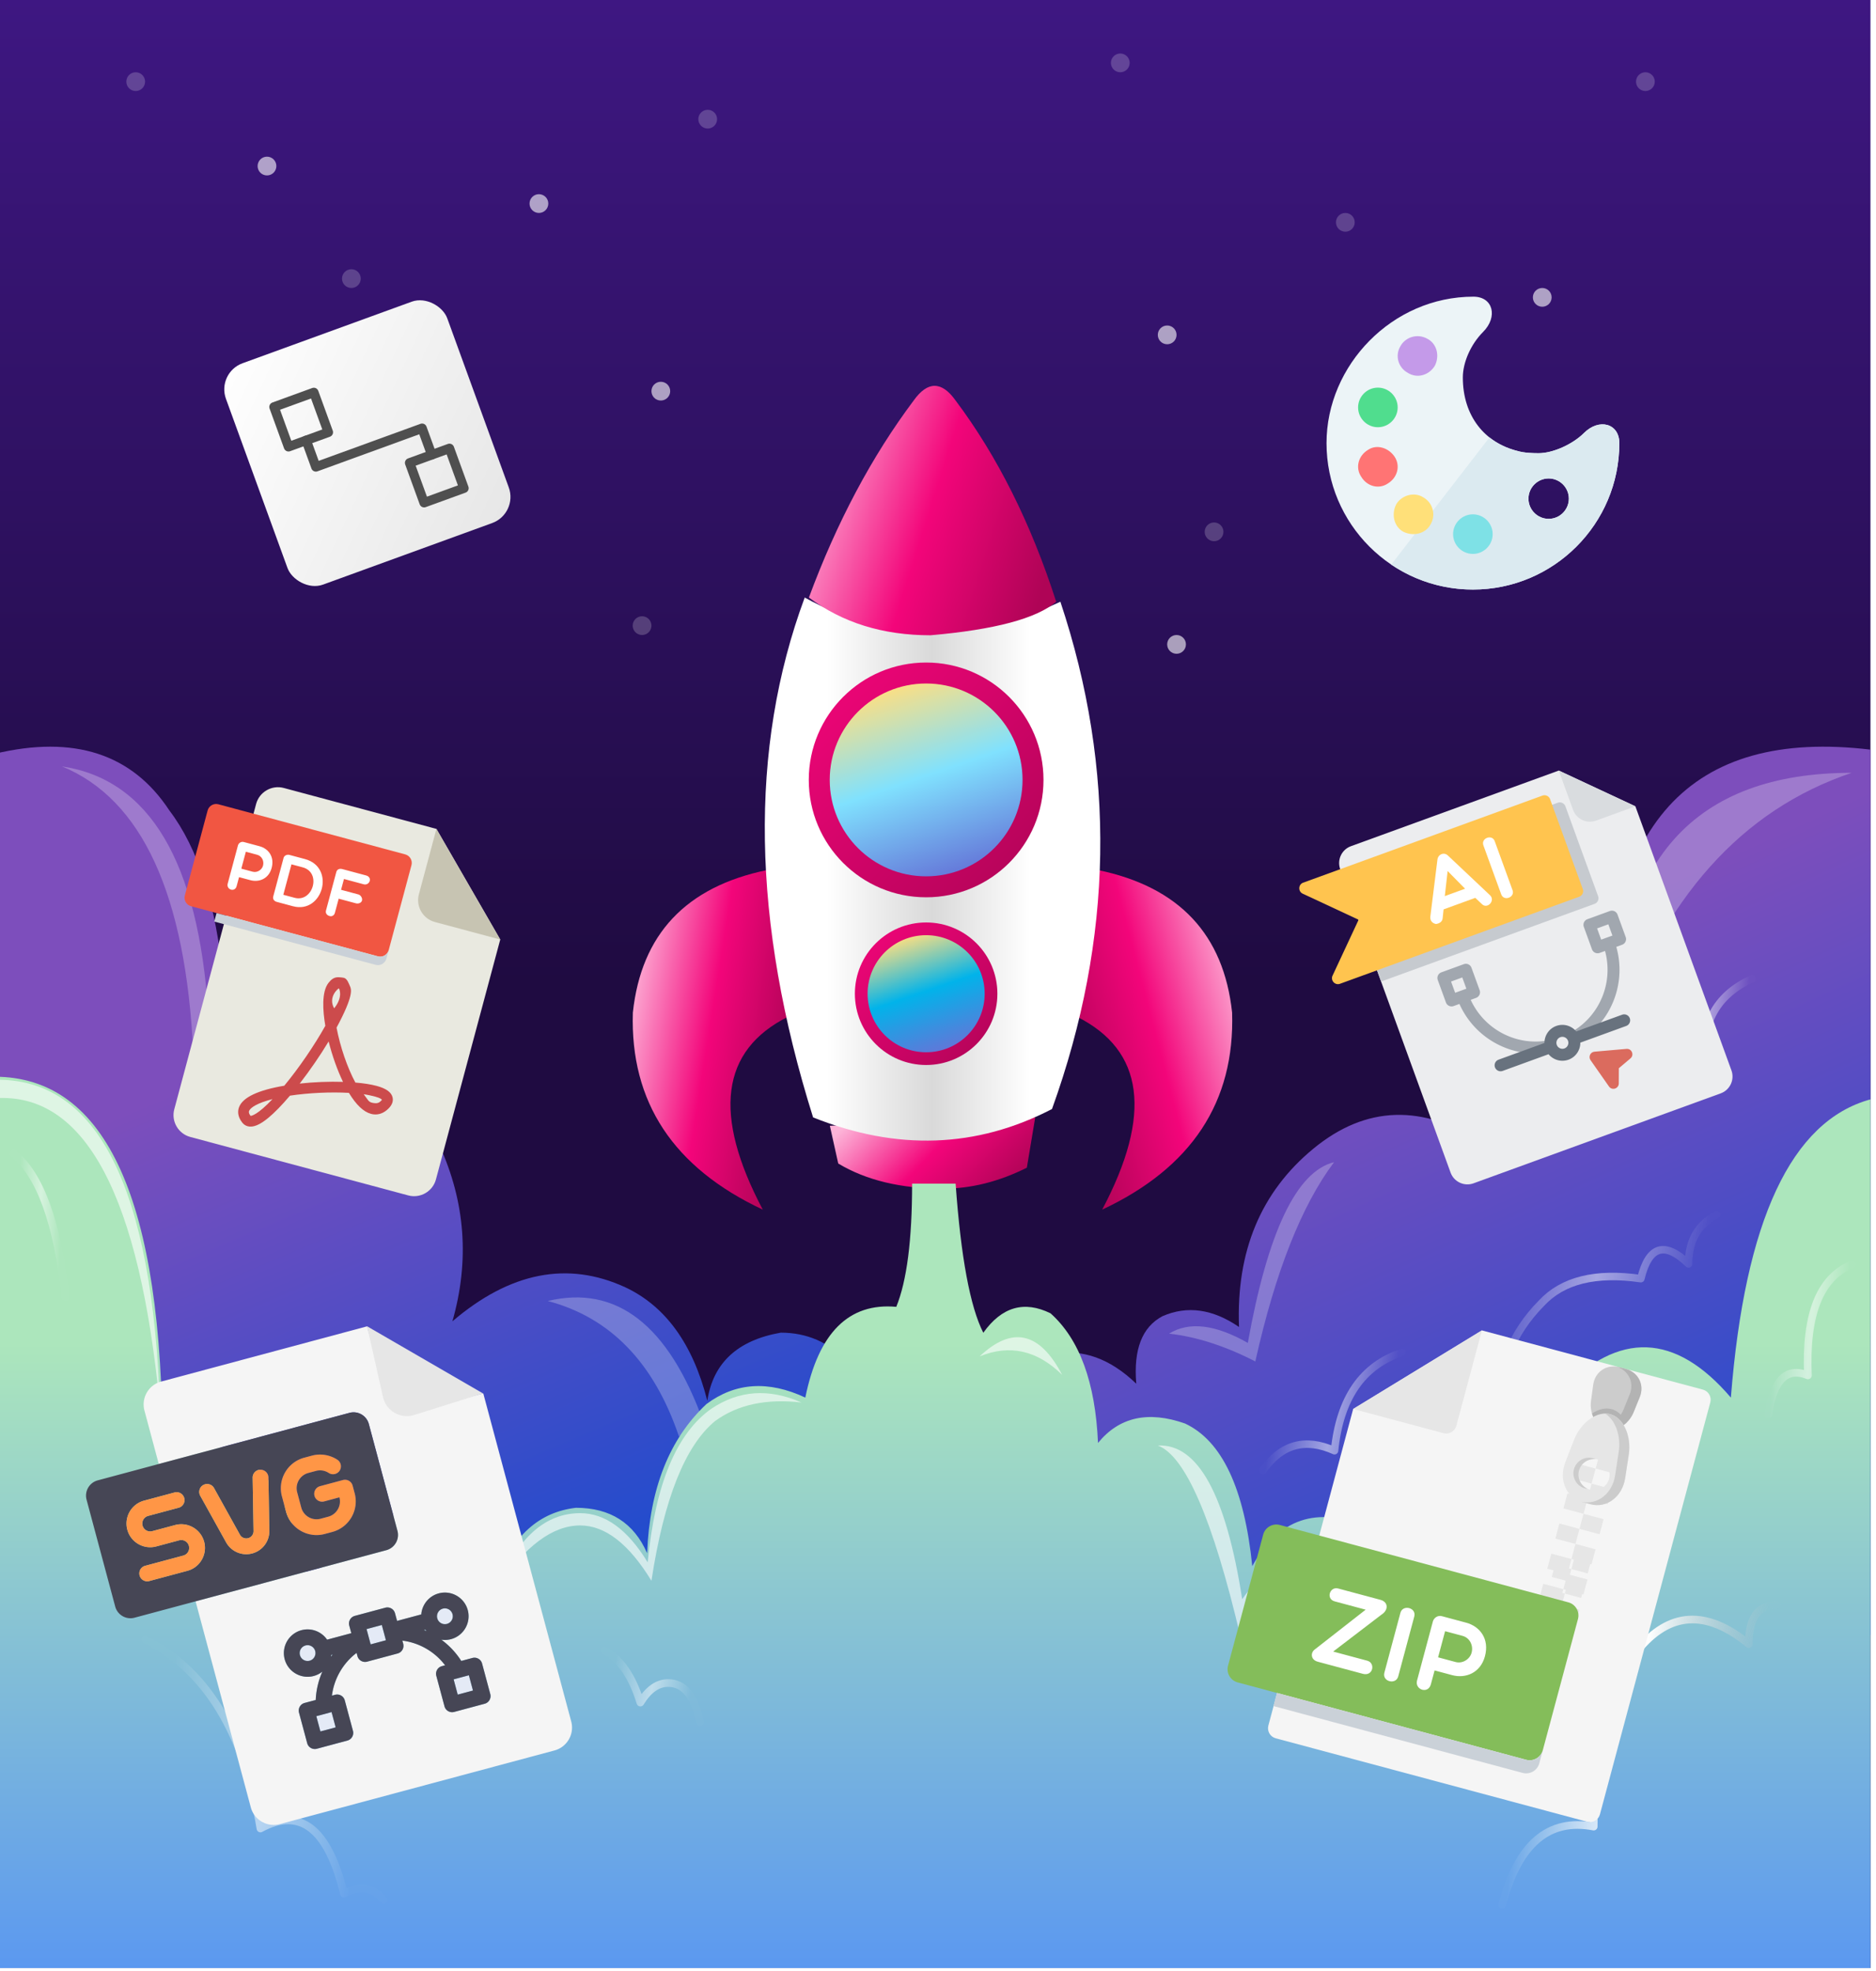
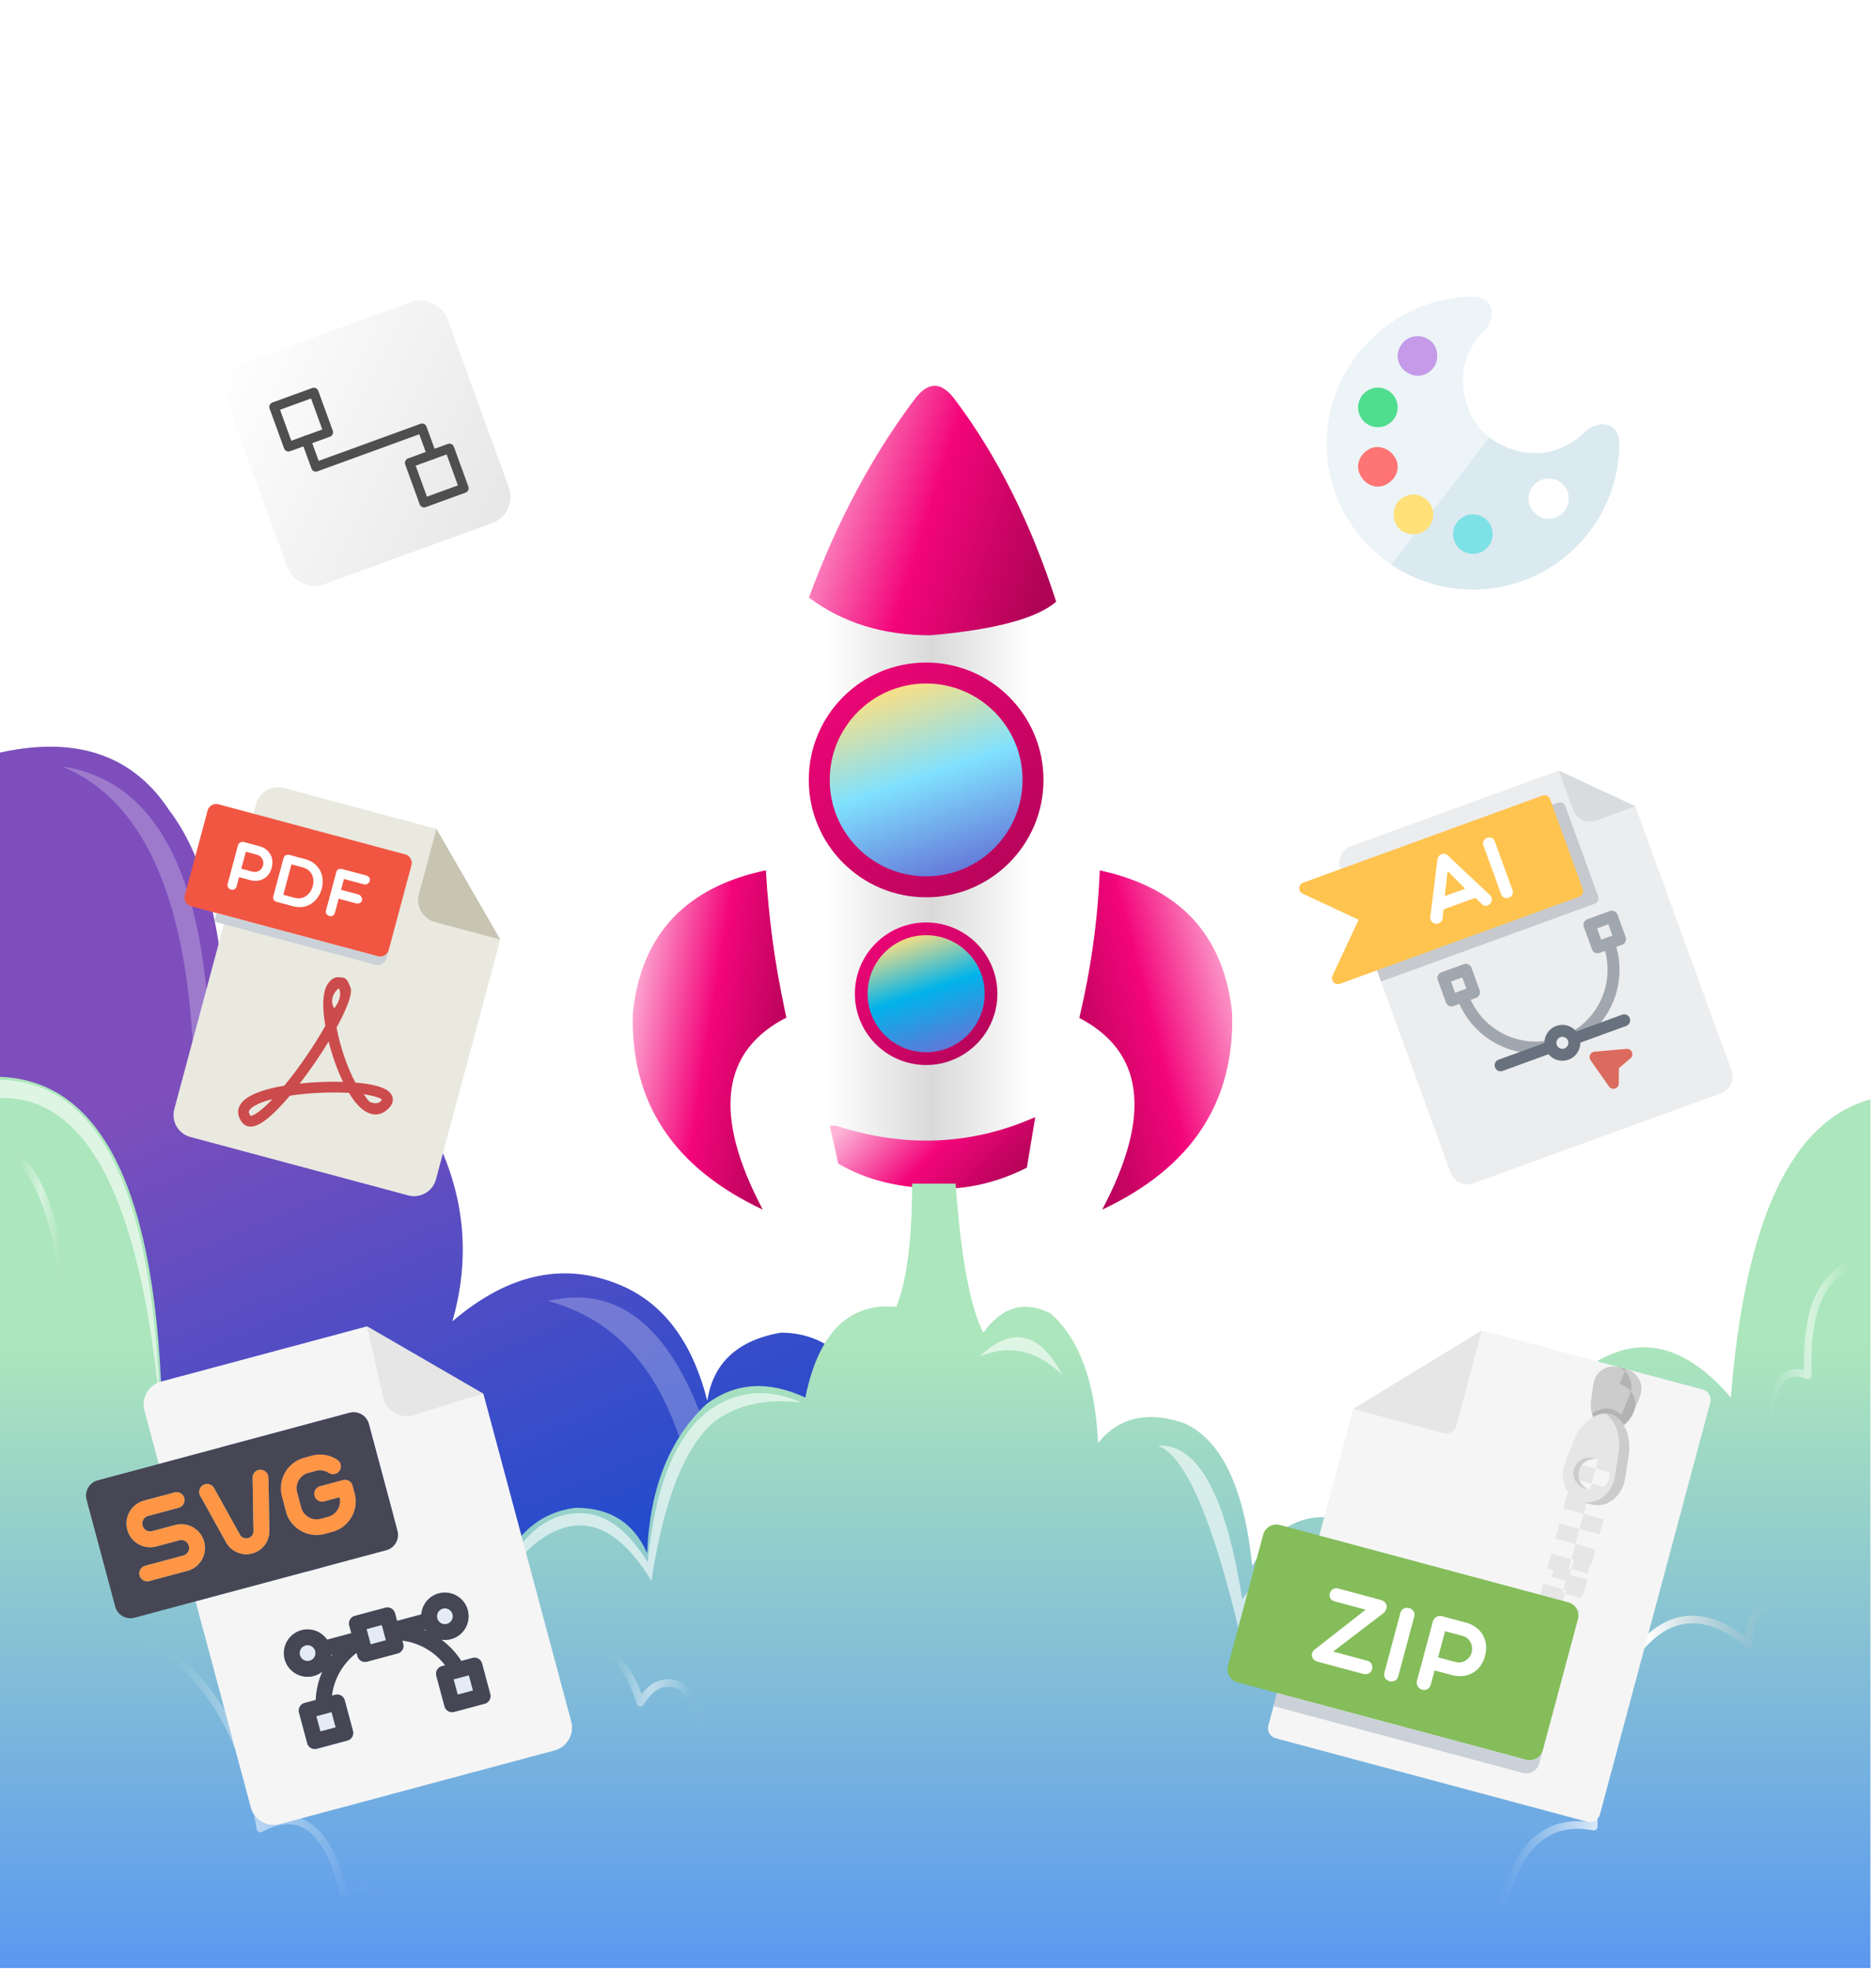
<svg xmlns="http://www.w3.org/2000/svg" xmlns:xlink="http://www.w3.org/1999/xlink" width="338" height="355" stroke="#000" stroke-linecap="round" stroke-linejoin="round" fill="#fff" fill-rule="evenodd">
  <style>.B{stroke:none}.C{fill-rule:nonzero}.D{fill-opacity:.6}.E{fill-opacity:.2}.F{stroke-opacity:.5}.G{fill-opacity:.25}.H{stroke:url(#C)}.I{fill:#e6e6e6}.J{stroke-width:1.352}.K{stroke-width:1.38}</style>
  <defs>
    <linearGradient id="A" x1="50%" y1="0%" x2="50%" y2="100%">
      <stop offset="0%" stop-color="#3e1782" />
      <stop offset="50%" stop-color="#1f0b41" />
    </linearGradient>
    <linearGradient id="B" x1="72%" y1="100%" x2="28%" y2="0%">
      <stop offset="0%" stop-color="#1c4cce" />
      <stop offset="67%" stop-color="#7d4ebc" />
    </linearGradient>
    <linearGradient id="C" x1="0%" y1="44%" x2="100%" y2="56%">
      <stop offset="8%" stop-color="#fff" stop-opacity=".02" />
      <stop offset="50%" stop-color="#fff" />
      <stop offset="91%" stop-color="#fff" stop-opacity=".02" />
    </linearGradient>
    <linearGradient id="D" x1="0%" y1="33%" x2="100%" y2="67%">
      <stop offset="0%" stop-color="#fdb4d8" />
      <stop offset="50%" stop-color="#f3057a" />
      <stop offset="100%" stop-color="#af0456" />
    </linearGradient>
    <linearGradient id="E" x1="100%" y1="22%" x2="0%" y2="78%">
      <stop offset="0%" stop-color="#fdb4d8" />
      <stop offset="50%" stop-color="#f3057a" />
      <stop offset="100%" stop-color="#af0456" />
    </linearGradient>
    <linearGradient id="F" x1="0%" y1="50%" x2="100%" y2="50%">
      <stop offset="25%" stop-color="#fff" />
      <stop offset="50%" stop-color="#d9d9d9" />
      <stop offset="73%" stop-color="#fff" />
    </linearGradient>
    <linearGradient id="G" x1="0%" y1="0%" x2="100%" y2="100%">
      <stop offset="0%" stop-color="#f3057a" />
      <stop offset="100%" stop-color="#af0456" />
    </linearGradient>
    <linearGradient id="H" x1="33%" y1="0%" x2="67%" y2="100%">
      <stop offset="0%" stop-color="#ffdf80" />
      <stop offset="48%" stop-color="#80e1fe" />
      <stop offset="100%" stop-color="#6475d8" />
    </linearGradient>
    <linearGradient id="I" x1="33%" y1="0%" x2="67%" y2="100%">
      <stop offset="0%" stop-color="#ffdf80" />
      <stop offset="48%" stop-color="#01b3ea" />
      <stop offset="100%" stop-color="#6475d8" />
    </linearGradient>
    <linearGradient id="J" x1="50%" y1="0%" x2="50%" y2="100%">
      <stop offset="30%" stop-color="#ace6bc" />
      <stop offset="100%" stop-color="#5b98f0" />
    </linearGradient>
    <linearGradient id="K" x1="0%" y1="44%" x2="100%" y2="56%">
      <stop offset="8%" stop-color="#fff" stop-opacity=".02" />
      <stop offset="49%" stop-color="#fff" />
      <stop offset="91%" stop-color="#c7c7c7" stop-opacity=".02" />
    </linearGradient>
    <linearGradient id="L" x1="0%" y1="0%" x2="100%" y2="100%">
      <stop offset="0%" stop-color="#fff" />
      <stop offset="100%" stop-color="#e6e6e6" />
    </linearGradient>
    <filter id="M" x="-0.736%" y="-1.875%" width="101.472%" height="103.75%">
      <feGaussianBlur in="SourceGraphic" stdDeviation="1" />
    </filter>
    <path id="N" d="M278.792 303.012l2.944.789-.592 2.208-2.944-.789z" />
    <path id="O" d="M277.593 291.22l3.62.97-.728 2.715-3.62-.97z" />
  </defs>
  <g transform="translate(-1 -.5)">
    <g class="B">
-       <path fill="url(#A)" d="M0 0h338v355H0z" />
-       <path d="M0 160L159.059 160V.532q-48.837-5.839-47.6 52.419-10.24-6.812-18.117 0-5.514 5.839-3.938 18.49-16.542-10.705-30.72.973-14.179 11.678-13.391 32.115-7.089-4.866-13.785-1.946-5.514 2.92-4.726 12.165-7.089-6.812-14.966-5.353Q4.332 110.855 0 119.613V160z" fill="url(#B)" transform="translate(178.941 135)" />
      <path d="M227.171 245.74q-8.109-4.175-15.543-5.01 5.406-3.34 14.191 1.67 5.406-30.057 15.543-32.561-8.785 11.689-14.191 35.901z" class="G" />
    </g>
    <path d="M 265.097 253.849 Q 267.964 252.964 270.831 254.735 Q 270.831 243.223 278.715 235.253 Q 284.449 229.055 296.634 230.826 Q 298.784 221.971 305.235 228.169 Q 305.235 221.971 310.252 219.314" fill="none" class="F H J" />
    <path d="M292.046 187.297q0-47.59 42.574-47.59-29.735 10.019-42.574 47.59z" class="B G" />
    <g fill="none" class="H J F">
      <path d="M 298.784 200.719 Q 300.934 192.749 308.101 193.634 Q 306.668 181.237 316.702 176.81" />
      <path d="M 228.543 265.361 Q 233.56 258.276 241.444 261.818 Q 242.878 247.65 253.629 244.108" />
    </g>
    <g class="B">
      <path d="M0 150.439q0-8.432.051-149.161Q21.457-3.834 31.525 11.501q7.784 10.223 9.73 30.669 14.789-1.022 15.568 18.402 14.011-4.089 23.352 11.245 7.005 15.335 2.335 31.691 15.568-13.29 31.136-6.134 10.898 5.112 14.79 20.446 1.557-10.223 13.233-12.268 14.011 0 19.46 20.446 0 20.446 0 20.446" fill="url(#B)" transform="translate(0 135)" />
      <path d="M123.331 259.256q-6.758-19.97-23.652-24.407 18.584-4.438 28.045 21.745 0 0-4.393 2.663zm-87.514-69.228q-2.027-42.602-23.652-51.477 23.652 3.55 26.355 44.377 6.758-3.55 12.84 3.55-9.461-3.55-15.543 3.55z" class="G" />
    </g>
    <g transform="translate(115 70)" class="B">
      <g fill="url(#D)">
        <path d="M35.516 133.288l1.51 6.796q7.552 4.531 18.879 4.531 7.552 0 15.103-3.776l1.51-9.062z" />
        <path d="M24.188 87.222Q2.288 91.753.023 112.898q-.755 24.166 23.41 35.493-13.593-25.676 4.531-34.738-3.021-10.572-3.776-26.431z" />
      </g>
      <path d="M83.824 87.222q21.9 4.531 24.166 25.676.755 24.166-23.41 35.493 13.593-25.676-4.531-34.738 3.021-10.572 3.776-26.431z" fill="url(#E)" />
      <path d="M75.54 130.267q-20.39 10.572-43.045 1.51-16.614-52.862-1.51-93.641 21.9 12.083 46.065.755Q92.154 84.202 75.54 130.267z" fill="url(#F)" />
      <path d="M31.74 38.136q7.552-20.39 18.879-35.493 3.776-5.286 7.552 0 11.328 15.103 18.124 36.248-5.286 4.531-22.655 6.042-12.838 0-21.9-6.796z" fill="url(#D)" />
      <circle cx="52.862" cy="70.986" fill="url(#G)" r="21.145" />
      <circle cx="52.862" cy="70.986" fill="url(#H)" r="17.369" />
      <g transform="translate(40.024 96.662)">
        <circle cx="12.838" cy="12.838" fill="url(#G)" r="12.838" />
        <circle cx="12.838" cy="12.838" fill="url(#I)" r="10.545" />
      </g>
    </g>
    <path d="M173.173 213.714q1.425 19.85 4.989 26.856 4.989-7.006 12.115-3.503 7.839 7.006 8.552 23.353 5.701-7.006 15.678-3.503 9.977 4.671 12.115 25.688 7.127-12.844 20.667-7.006 9.977 8.174 15.678 25.688 2.85-11.677 11.402-7.006-3.563-28.024 7.839-43.203 15.678-16.347 30.644 1.168 3.769-47.877 25.148-53.716V355H0V194.448q30.288 0 30.288 67.14 21.379-5.838 26.724 26.272 3.563-13.428 17.104-14.596 12.115 0 16.391 11.677 4.276-11.677 14.253-12.844 9.264 0 12.828 8.174.713-17.515 10.69-26.856 7.839-5.838 17.816-1.168 3.563-17.515 16.391-16.347 2.851-7.006 2.851-22.185 0 0 7.839 0z" fill="url(#J)" class="B" />
    <g fill="none" class="H K F">
      <path d="M 127.124 310.71 Q 125.691 303.664 121.391 303.664 Q 118.523 303.664 116.373 307.187 Q 114.223 300.141 109.923 297.792" />
      <path d="M 1e-13 1e-13 Q 7.167 5.872 9.318 25.836" transform="translate(3.486 208.322)" />
      <path d="M 334.621 228.286 Q 326.02 231.809 326.737 248.25 Q 321.003 245.902 319.57 255.297" />
      <path d="M 1e-13 1e-13 Q 16.485 8.22 20.785 34.056 Q 31.537 28.185 35.837 45.8 Q 40.138 43.451 43.005 46.974" transform="translate(27.139 295.812)" />
    </g>
    <path d="M224.468 295.208q-7.434-31.557-14.867-34.325 10.813-.554 15.205 27.681 8.109-11.626 23.314-7.751-14.867.554-23.652 14.394z" class="B D" />
    <path d="M 271.65 343.618 Q 275.951 327.177 288.135 329.526 Q 288.135 309.562 296.019 297.818 Q 304.62 287.249 316.088 296.644 Q 316.088 289.598 321.105 289.598" fill="none" stroke="url(#K)" class="K" />
    <path d="M.107 195.002v3.322q24.328-1.661 29.735 55.916-2.027-59.792-29.735-59.238zm129.751 61.453q-8.109 6.644-11.488 28.789-6.082-9.965-12.84-9.965-7.434 0-14.867 11.073 5.406-13.287 14.867-13.287 6.758 0 12.164 8.858 2.027-21.038 11.488-27.681 7.434-4.983 16.219-1.107-9.461-1.107-15.543 3.322zm47.643-11.626q8.785-8.304 14.867 3.322-6.758-6.644-14.867-3.322z" class="B D" />
    <g transform="matrix(.966 -.259 .259 .966 12.175 254.149)" class="B C">
      <path d="M55.49 65.45h2.845v2.846h-2.845zm-2.488-9.674l-.114-.286h-.254l.368.286zm-23.123 9.674h2.846v2.846h-2.846zm28.456-11.382c0-.785-.638-1.423-1.423-1.423s-1.423.638-1.423 1.423.638 1.423 1.423 1.423 1.423-.638 1.423-1.423zm-23.01 1.423l-.114.286.367-.286h-.254z" fill="#e4eaf6" />
      <path d="M61.182 17.074c-2.357 0-4.269-1.911-4.269-4.269V0H18.497c-2.357 0-4.269 1.911-4.269 4.269v9.96H49.799c1.572 0 2.845 1.274 2.845 2.846v19.919c0 1.572-1.274 2.846-2.845 2.846H14.228v38.416c0 2.357 1.911 4.269 4.269 4.269h51.222c2.357 0 4.269-1.911 4.269-4.269V17.074H61.182zM57.681 62.604h2.077a1.423 1.423 0 0 1 1.423 1.423v5.691c0 .786-.637 1.423-1.423 1.423h-5.691c-.786 0-1.423-.636-1.423-1.423v-5.691a1.423 1.423 0 0 1 1.423-1.423h.593c-1.155-2.847-3.437-5.128-6.283-6.284v.593a1.423 1.423 0 0 1-1.423 1.423H41.262a1.423 1.423 0 0 1-1.423-1.423v-.593c-2.846 1.156-5.127 3.438-6.284 6.284h.592a1.423 1.423 0 0 1 1.423 1.423v5.691c0 .786-.637 1.423-1.423 1.423h-5.691c-.786 0-1.423-.636-1.423-1.423v-5.691a1.423 1.423 0 0 1 1.423-1.423h2.077c.536-1.7 1.384-3.265 2.478-4.627-.524.23-1.102.358-1.71.358-2.354 0-4.269-1.915-4.269-4.269s1.915-4.268 4.269-4.268c1.855 0 3.437 1.19 4.024 2.846h4.513v-1.423a1.423 1.423 0 0 1 1.423-1.423h5.691c.786 0 1.423.636 1.423 1.423v1.423h4.513c.587-1.656 2.169-2.846 4.024-2.846 2.354 0 4.269 1.915 4.269 4.268s-1.915 4.269-4.269 4.269a4.238 4.238 0 0 1-1.71-.359c1.094 1.361 1.942 2.927 2.478 4.627z" fill="#f5f5f5" />
      <path d="M42.685 52.645h2.845v2.846h-2.845zm-11.383 0c-.784 0-1.423.638-1.423 1.423s.638 1.423 1.423 1.423 1.423-.638 1.423-1.423-.638-1.423-1.423-1.423z" fill="#e4eaf6" />
      <path d="M60.768 17.625l13.158-.559L56.893-.019l-.531 13.237c0 2.434 1.973 4.406 4.406 4.406z" class="I" />
      <path d="M52.645 36.993V17.074c0-1.572-1.274-2.846-2.846-2.846H14.228 2.845C1.274 14.228 0 15.502 0 17.074v19.919c0 1.571 1.274 2.846 2.845 2.846h11.383H49.799c1.571 0 2.845-1.274 2.845-2.846zm-38.416-2.845h-7.114a1.423 1.423 0 0 1 0-2.846h7.114c.784 0 1.423-.638 1.423-1.423s-.638-1.423-1.423-1.423H9.96c-2.354 0-4.269-1.915-4.269-4.269s1.915-4.269 4.269-4.269h5.691c.786 0 1.423.636 1.423 1.423a1.423 1.423 0 0 1-1.423 1.423H9.96c-.784 0-1.423.638-1.423 1.423s.638 1.423 1.423 1.423h4.269c2.354 0 4.269 1.915 4.269 4.269s-1.915 4.269-4.269 4.269zM32.683 21.687l-2.328 9.312c-.464 1.853-2.122 3.148-4.032 3.148a4.151 4.151 0 0 1-4.032-3.148l-2.328-9.312c-.19-.761.273-1.534 1.035-1.724s1.535.271 1.726 1.035l2.328 9.312c.146.584.669.992 1.271.992a1.309 1.309 0 0 0 1.271-.992l2.328-9.312c.191-.764.967-1.227 1.726-1.035s1.226.963 1.036 1.724zm14.27 6.769c0 3.139-2.553 5.691-5.691 5.691h-1.423c-3.138 0-5.691-2.553-5.691-5.691v-2.845c0-3.139 2.553-5.691 5.691-5.691h1.423a5.702 5.702 0 0 1 4.242 1.897c.524.586.473 1.486-.113 2.009a1.424 1.424 0 0 1-2.009-.111c-.538-.603-1.312-.949-2.12-.949h-1.423c-1.569 0-2.846 1.277-2.846 2.846v2.845c0 1.569 1.276 2.846 2.846 2.846h1.423c1.569 0 2.845-1.277 2.845-2.846H41.262c-.786 0-1.423-.636-1.423-1.423s.637-1.423 1.423-1.423h4.269c.786 0 1.423.636 1.423 1.423v1.423zm14.228 25.611c0-2.354-1.915-4.269-4.269-4.269-1.855 0-3.437 1.19-4.024 2.845H48.376v-1.423a1.423 1.423 0 0 0-1.423-1.423h-5.691a1.423 1.423 0 0 0-1.423 1.423v1.423h-4.513c-.587-1.656-2.169-2.845-4.024-2.845-2.354 0-4.269 1.915-4.269 4.269s1.915 4.268 4.269 4.268c.608 0 1.186-.129 1.71-.358-1.094 1.362-1.943 2.927-2.478 4.627h-2.077a1.423 1.423 0 0 0-1.423 1.423v5.691a1.423 1.423 0 0 0 1.423 1.423h5.691a1.423 1.423 0 0 0 1.423-1.423v-5.691a1.423 1.423 0 0 0-1.423-1.423h-.593c1.156-2.847 3.438-5.128 6.284-6.284v.593a1.423 1.423 0 0 0 1.423 1.423h5.691a1.423 1.423 0 0 0 1.423-1.423v-.593c2.846 1.156 5.127 3.438 6.283 6.284h-.593a1.423 1.423 0 0 0-1.423 1.423v5.691a1.423 1.423 0 0 0 1.423 1.423h5.691a1.423 1.423 0 0 0 1.423-1.423v-5.691a1.423 1.423 0 0 0-1.423-1.423H57.681c-.535-1.7-1.384-3.265-2.478-4.627a4.242 4.242 0 0 0 1.71.358c2.354-0 4.269-1.915 4.269-4.269zM32.725 68.296h-2.845v-2.846h2.845v2.846zm25.61 0h-2.845v-2.846h2.845v2.846zm-5.332-12.519l-.368-.286h.254l.114.286zm-17.677-.286h.254l-.367.286.113-.286zm-4.024 0c-.784 0-1.423-.638-1.423-1.423s.638-1.423 1.423-1.423 1.423.638 1.423 1.423a1.425 1.425 0 0 1-1.423 1.423zm14.228 0h-2.846v-2.846h2.846v2.846zm9.96-1.423c0-.785.638-1.423 1.423-1.423s1.423.638 1.423 1.423-.638 1.423-1.423 1.423-1.423-.638-1.423-1.423z" fill="#464655" />
      <path d="M14.228 25.611H9.96c-.784 0-1.423-.638-1.423-1.423s.638-1.423 1.423-1.423h5.691a1.423 1.423 0 0 0 1.423-1.423 1.423 1.423 0 0 0-1.423-1.423H9.96c-2.354 0-4.269 1.915-4.269 4.269s1.915 4.269 4.269 4.269h4.269c.784 0 1.423.638 1.423 1.423s-.638 1.423-1.423 1.423h-7.114c-.786 0-1.423.636-1.423 1.423a1.423 1.423 0 0 0 1.423 1.423h7.114c2.354 0 4.269-1.915 4.269-4.269s-1.915-4.269-4.269-4.269zm31.302-0H41.262a1.423 1.423 0 1 0 0 2.846h2.845c0 1.569-1.276 2.845-2.845 2.845h-1.423c-1.569 0-2.845-1.277-2.845-2.845V25.611c0-1.569 1.276-2.846 2.845-2.846h1.423a2.846 2.846 0 0 1 2.12.949c.525.585 1.424.636 2.009.111s.636-1.423.113-2.009c-1.078-1.205-2.625-1.897-4.242-1.897h-1.423c-3.138 0-5.691 2.553-5.691 5.691v2.846c0 3.139 2.553 5.691 5.691 5.691h1.423c3.138 0 5.691-2.553 5.691-5.691v-1.423c0-.787-.637-1.423-1.423-1.423zM31.647 19.963c-.759-.192-1.535.271-1.726 1.035l-2.328 9.312a1.309 1.309 0 0 1-1.271.992c-.602 0-1.125-.408-1.271-.992l-2.328-9.312c-.191-.764-.964-1.227-1.726-1.035s-1.226.963-1.035 1.724l2.328 9.312c.463 1.854 2.122 3.149 4.032 3.149a4.151 4.151 0 0 0 4.032-3.148l2.328-9.312c.19-.761-.273-1.534-1.035-1.724z" fill="#ff9646" />
    </g>
    <g transform="matrix(.966 .259 -.259 .966 40.342 139.277)" class="B C">
      <path d="M12.201 0c-2.237 0-4.067 1.83-4.067 4.067v56.938c0 2.237 1.83 4.067 4.067 4.067h40.669c2.237 0 4.067-1.83 4.067-4.067V16.268L40.67 0H12.201z" fill="#e9e9e0" />
      <path d="M21.699 60.532h0c-.399 0-.782-.13-1.11-.374-1.194-.896-1.355-1.893-1.279-2.572.209-1.868 2.518-3.823 6.867-5.815 1.726-3.781 3.367-8.441 4.346-12.334-1.145-2.492-2.258-5.725-1.447-7.622.285-.664.639-1.174 1.301-1.394.262-.087.922-.197 1.166-.197.578 0 1.087.745 1.447 1.204.339.431 1.106 1.346-.428 7.804 1.546 3.194 3.738 6.448 5.837 8.676 1.504-.272 2.798-.411 3.853-.411 1.797 0 2.885.419 3.329 1.282.367.714.217 1.548-.447 2.478-.639.894-1.52 1.367-2.547 1.367-1.395 0-3.02-.881-4.831-2.622-3.255.68-7.056 1.894-10.129 3.238-.959 2.035-1.878 3.675-2.734 4.877-1.176 1.646-2.19 2.415-3.194 2.415zm3.054-5.881c-2.452 1.378-3.451 2.51-3.523 3.148-.012.105-.043.383.494.794.171-.054 1.169-.509 3.029-3.942zM40.399 49.554c.935.719 1.163 1.083 1.775 1.083.268 0 1.034-.011 1.388-.506.171-.24.238-.394.264-.476-.141-.074-.328-.226-1.348-.226-.579.001-1.308.026-2.079.125zm-8.57-7.551c-.82 2.838-1.903 5.903-3.068 8.678 2.398-.93 5.005-1.743 7.453-2.317-1.549-1.799-3.097-4.046-4.385-6.361zm-.696-9.709c-.113.038-1.526 2.016.11 3.69 1.089-2.427-.061-3.706-.11-3.69z" fill="#cc4b4c" />
      <path d="M44.737 16.268h12.201L40.67 0v12.201c0 2.237 1.83 4.067 4.067 4.067z" fill="#c7c4b2" />
      <path d="M38.021 23.314c0 .871-.713 1.584-1.584 1.584H1.584C.713 24.898 0 24.186 0 23.314V7.472c0-.871.713-1.584 1.584-1.584h34.853c.871 0 1.584.713 1.584 1.584v15.842z" fill="#f15642" />
      <path d="M6.906 12.141c0-.418.33-.875.86-.875h2.926c1.648 0 3.13 1.103 3.13 3.216 0 2.002-1.483 3.118-3.13 3.118H8.577v1.673c0 .557-.355.873-.811.873-.418 0-.86-.315-.86-.873v-7.132zm1.671.721v3.156h2.115c.849 0 1.521-.749 1.521-1.535 0-.886-.672-1.621-1.521-1.621H8.577zm7.726 7.284c-.418 0-.875-.228-.875-.784V12.166c0-.455.456-.786.875-.786h2.901c5.789 0 5.662 8.765.114 8.765h-3.015zm.798-7.219v5.675h2.102c3.42 0 3.572-5.675 0-5.675h-2.102zm9.818.101v2.014h3.23c.456 0 .912.456.912.898 0 .418-.456.76-.912.76h-3.23v2.66c0 .444-.315.784-.759.784-.558 0-.898-.34-.898-.784v-7.196c0-.455.342-.786.898-.786h4.447c.558 0 .887.331.887.786 0 .406-.33.862-.887.862h-3.688v.002z" />
      <path d="M36.437 24.898H6.337v1.584h30.1c.871 0 1.584-.713 1.584-1.584v-1.584c0 .871-.713 1.584-1.584 1.584z" fill="#cad1d8" />
    </g>
    <g class="B C">
      <path d="M267.995 240.143l39.825 10.671c.996.267 1.592 1.3 1.325 2.295l-19.887 74.219c-.267.996-1.3 1.592-2.295 1.325l-56.117-15.037c-.996-.267-1.592-1.3-1.325-2.295l15.279-57.022 23.195-14.157z" fill="#f5f5f5" />
      <g class="I">
        <path d="M261.092 258.665c.996.267 2.028-.33 2.295-1.325l4.608-17.197-23.195 14.157 16.292 4.365z" />
        <use xlink:href="#N" />
        <use xlink:href="#N" x="-2.353" y="-2.997" />
        <use xlink:href="#N" x="1.184" y="-4.417" />
        <use xlink:href="#N" x="-1.169" y="-7.414" />
        <use xlink:href="#N" x="2.367" y="-8.834" />
        <use xlink:href="#N" x="0.014" y="-11.831" />
        <use xlink:href="#N" x="3.551" y="-13.251" />
        <use xlink:href="#N" x="1.198" y="-16.248" />
        <use xlink:href="#N" x="4.734" y="-17.667" />
        <use xlink:href="#N" x="2.381" y="-20.665" />
        <use xlink:href="#N" x="5.918" y="-22.084" />
        <use xlink:href="#O" />
        <use xlink:href="#O" x="4.348" y="-1.745" />
        <use xlink:href="#O" x="1.455" y="-5.431" />
        <use xlink:href="#O" x="5.803" y="-7.176" />
        <use xlink:href="#O" x="2.91" y="-10.862" />
        <use xlink:href="#O" x="7.258" y="-12.607" />
        <use xlink:href="#O" x="4.365" y="-16.292" />
        <use xlink:href="#O" x="8.713" y="-18.038" />
        <use xlink:href="#O" x="5.821" y="-21.723" />
        <use xlink:href="#O" x="10.169" y="-23.468" />
        <use xlink:href="#O" x="7.276" y="-27.154" />
        <use xlink:href="#O" x="11.624" y="-28.899" />
      </g>
      <use xlink:href="#O" x="8.731" y="-32.584" fill="#e6d9b8" />
      <path d="M295.327 254.878c-.887 2.177-3.107 3.558-4.935 3.068s-3.061-2.796-2.739-5.125l.402-2.913c.322-2.329 2.442-3.737 4.715-3.128l1.147.307c2.272.609 3.404 2.888 2.518 5.065l-1.108 2.725z" fill="#ccc" />
      <g fill="#b3b3b3">
        <path d="M291.362 254.326c-1.123-.301-2.381.025-3.525.787.413 1.389 1.347 2.51 2.555 2.833s2.576-.179 3.629-1.177c-.609-1.232-1.535-2.143-2.659-2.444z" />
-         <path d="M293.916 247.088l-1.147-.307c-.115-.031-.227-.035-.341-.055 2.046.734 3.037 2.876 2.196 4.943l-1.107 2.724c-.738 1.81-2.395 3.053-3.986 3.144.27.177.552.328.86.41 1.829.49 4.05-.891 4.935-3.068l1.107-2.724c.885-2.178-.247-4.458-2.518-5.066z" />
+         <path d="M293.916 247.088l-1.147-.307c-.115-.031-.227-.035-.341-.055 2.046.734 3.037 2.876 2.196 4.943l-1.107 2.724c-.738 1.81-2.395 3.053-3.986 3.144.27.177.552.328.86.41 1.829.49 4.05-.891 4.935-3.068c.885-2.178-.247-4.458-2.518-5.066z" />
      </g>
      <path d="M293.809 266.74l.647-4.223c.516-3.376-.986-6.655-3.337-7.285s-5.291 1.458-6.532 4.641l-1.552 3.981c-1.241 3.182.132 6.426 3.054 7.209l1.473.395c2.921.783 5.731-1.341 6.248-4.717zm-6.338 2.105c-1.5-.402-2.39-1.943-1.988-3.443s1.943-2.39 3.443-1.988 2.39 1.943 1.988 3.443-1.943 2.39-3.443 1.988z" class="I" />
      <path d="M293.81 266.74l.646-4.223c.517-3.376-.985-6.655-3.337-7.285-.305-.082-.621-.116-.941-.11 1.838 1.109 2.916 3.971 2.467 6.91l-.646 4.223c-.506 3.31-3.219 5.408-6.077 4.752l.167.055 1.472.395c2.921.784 5.731-1.339 6.248-4.716zm-8.326-1.337c.361-1.348 1.642-2.194 2.986-2.062-.141-.068-.29-.126-.448-.169-1.5-.402-3.041.488-3.443 1.988s.488 3.041 1.988 3.443c.158.042.317.067.473.078-1.229-.557-1.916-1.932-1.555-3.279z" fill="#ccc" />
    </g>
    <g transform="matrix(.966 .259 -.259 .966 229.223 274.558)" class="B C">
      <path d="M58.713 26.91c0 1.345-1.101 2.446-2.446 2.446H2.446C1.101 29.356 0 28.256 0 26.91V2.446C0 1.101 1.101 0 2.446 0h53.82c1.345 0 2.446 1.101 2.446 2.446v24.464z" fill="#84bd5a" />
      <path d="M15.388 22.017c-1.233 0-1.722-1.192-1.018-2.033l6.965-9.252h-5.773c-1.7 0-1.563-2.402 0-2.402h7.885c1.485 0 1.915 1.404.861 2.542l-6.671 8.663h6.358c1.566 0 1.761 2.486-.154 2.486h-8.452v-.002zM27.529 9.656c0-1.605 2.583-1.664 2.583 0v11.168c0 1.622-2.583 1.663-2.583 0V9.656zm6.05-0c0-.646.509-1.35 1.331-1.35h4.518c2.544 0 4.834 1.703 4.834 4.966 0 3.092-2.29 4.814-4.834 4.814h-3.266v2.583c0 .861-.548 1.348-1.252 1.348-.646 0-1.331-.487-1.331-1.348V9.656h0zm2.581 1.113v4.873h3.266c1.311 0 2.349-1.157 2.349-2.371 0-1.367-1.037-2.503-2.349-2.503h-3.266z" />
      <path d="M56.267 29.357H9.786v2.446h46.481c1.345 0 2.446-1.101 2.446-2.446v-2.446c0 1.345-1.101 2.446-2.446 2.446z" fill="#cad1d8" />
    </g>
    <g transform="matrix(.94 -.342 .342 .94 233.684 156.824)" class="B C">
      <path d="M11.399 0c-1.784 0-3.23 1.446-3.23 3.23v58.138c0 1.784 1.446 3.23 3.23 3.23h47.372c1.784 0 3.23-1.446 3.23-3.23V10.766L51.234 0H11.399z" fill="#ecedef" />
      <path d="M54.465 10.766h7.536L51.234 0v7.536c0 1.784 1.446 3.23 3.23 3.23z" fill="#d9dcdf" />
      <path d="M49.081 5.383H8.169v19.379h40.912a1.077 1.077 0 0 0 1.077-1.077V6.46a1.077 1.077 0 0 0-1.077-1.077z" fill="#c6cacf" />
      <path d="M46.928 22.609H1.079c-.959 0-1.439-1.16-.761-1.838l7.852-7.852L.318 5.068C-.361 4.39.12 3.23 1.079 3.23h45.849a1.077 1.077 0 0 1 1.077 1.077v17.226a1.077 1.077 0 0 1-1.077 1.077z" fill="#ffc44f" />
      <path d="M51.234 26.916h-4.306a1.077 1.077 0 0 0-1.077 1.077v4.307a1.077 1.077 0 0 0 1.077 1.077h1.031c-.477 5.748-4.737 10.547-10.481 11.622-.585.109-.969.672-.86 1.256.097.517.549.879 1.057.879.066 0 .132-.006.199-.018 6.763-1.266 11.76-6.954 12.242-13.739h1.119a1.077 1.077 0 0 0 1.077-1.077v-4.306a1.077 1.077 0 0 0-1.077-1.077zm-1.077 4.307h-2.153v-2.153h2.153v2.153zM32.798 45.017c-5.805-1.036-10.109-5.845-10.587-11.641h1.031a1.077 1.077 0 0 0 1.077-1.077v-4.307a1.077 1.077 0 0 0-1.077-1.077h-4.307a1.077 1.077 0 0 0-1.077 1.077v4.307a1.077 1.077 0 0 0 1.077 1.077h1.115c.483 6.842 5.535 12.541 12.369 13.761a1.084 1.084 0 0 0 .19.017c.512 0 .966-.366 1.058-.888.105-.585-.285-1.145-.871-1.249zM20.012 29.069h2.153v2.153h-2.153V29.069z" fill="#a1a7af" />
      <path d="M46.928 45.218h-8.798c-.444-1.253-1.641-2.153-3.045-2.153s-2.6.9-3.045 2.153h-8.798a1.077 1.077 0 0 0-1.077 1.077 1.077 1.077 0 0 0 1.077 1.077h8.798c.444 1.253 1.641 2.153 3.045 2.153s2.6-.9 3.045-2.153h8.798a1.077 1.077 0 0 0 1.076-1.077 1.077 1.077 0 0 0-1.076-1.077zm-11.843 2.153c-.594 0-1.077-.483-1.077-1.077a1.078 1.078 0 0 1 1.077-1.077 1.078 1.078 0 0 1 1.077 1.077c0 .594-.483 1.077-1.077 1.077z" fill="#68727e" />
      <path d="M40.28 56.553l-1.498-5.59c-.194-.723.468-1.385 1.191-1.191l5.591 1.498c.916.246.975 1.524.084 1.852l-2.57.946-.946 2.57c-.328.89-1.606.832-1.852-.085z" fill="#db6b5e" />
      <path d="M33.871 8.001c0-1.351 2.175-1.401 2.175 0v9.401c0 1.368-2.175 1.401-2.175 0V8.001zM21.019 18.409c-.527-.298-.857-.89-.527-1.582l4.725-9.238c.445-.874 1.632-.907 2.043 0l4.643 9.238c.676 1.284-1.318 2.305-1.909 1.022l-.727-1.45h-6.077l-.709 1.45c-.262.56-.871.678-1.463.56zm7.08-4.184l-1.86-4.068-2.025 4.068h3.885z" />
    </g>
    <g class="B">
      <g class="C">
        <path d="M266.103 95.505c1.001 0 1.819.819 1.819 1.819s-.819 1.819-1.819 1.819-1.819-.818-1.819-1.819.819-1.819 1.819-1.819zm-7.731-2.092c.909.455 1.182 1.637.636 2.456-.546.909-1.637 1.183-2.456.637-.91-.546-1.183-1.637-.637-2.456.455-.819 1.637-1.091 2.456-.637zm-5.639-5.639c.546.909.182 2.001-.637 2.456-.909.455-2.001.182-2.456-.637-.455-.909-.182-2.001.637-2.456.819-.546 1.91-.273 2.456.637zm-3.911-9.551c1 0 1.819.819 1.819 1.819s-.819 1.819-1.819 1.819-1.819-.819-1.819-1.819.819-1.819 1.819-1.819zm3.183-8.368c.909.546 1.183 1.637.637 2.456-.455.91-1.637 1.183-2.456.637-.909-.546-1.182-1.637-.637-2.456.546-.909 1.637-1.182 2.456-.637z" fill="#80d6fa" />
        <path d="M286.389 78.498c2.729-2.729 6.367-1.728 6.367 1.819 0 14.553-11.825 26.378-26.378 26.378S240 94.87 240 80.317c0-14.008 11.825-26.378 26.469-26.378 3.547 0 4.457 3.638 1.728 6.367-2.183 2.183-3.638 5.457-3.638 8.186 0 6.913 3.911 11.824 10.005 13.28 0 0 1.001.364 3.638.364s6.185-1.637 8.186-3.638zm-2.729 11.824c0-2.001-1.637-3.638-3.638-3.638s-3.638 1.637-3.638 3.638 1.637 3.638 3.638 3.638 3.638-1.637 3.638-3.638z" fill="#ecf4f7" />
      </g>
      <path d="M269.357 79.295l-17.7 22.905c4.205 2.837 9.272 4.494 14.72 4.494 14.553 0 26.378-11.825 26.378-26.378 0-3.547-3.638-4.548-6.367-1.819-2.001 2.001-5.549 3.638-8.186 3.638s-3.638-.364-3.638-.364c-1.988-.475-3.744-1.317-5.207-2.477zm10.665 14.665c-2.001 0-3.638-1.637-3.638-3.638s1.637-3.638 3.638-3.638 3.638 1.637 3.638 3.638-1.637 3.638-3.638 3.638z" fill="#dbeaf0" />
      <g class="C">
        <path d="M269.935 96.711c0-1.961-1.605-3.566-3.566-3.566s-3.566 1.605-3.566 3.566 1.605 3.566 3.566 3.566 3.566-1.605 3.566-3.566" fill="#7ee1e6" />
        <path d="M258.72 95.002c1.09-1.816.363-3.996-1.272-4.904-1.635-1.09-3.996-.363-4.904 1.271-.908 1.816-.363 3.996 1.272 4.904 1.816.908 3.996.363 4.904-1.271" fill="#ffe079" />
        <path d="M259.514 66.385c.908-1.786.363-3.929-1.271-4.822-1.816-1.072-3.996-.357-4.904 1.25-1.09 1.786-.363 3.929 1.271 4.822 1.635 1.071 3.814.536 4.904-1.25" fill="#c49ae9" />
        <path d="M251.03 87.603c1.776-1.071 2.308-3.215 1.243-4.822s-3.196-2.322-4.795-1.25c-1.776 1.072-2.308 3.215-1.243 4.822 1.066 1.786 3.197 2.321 4.795 1.25" fill="#ff7474" />
        <path d="M252.82 73.89c0-1.961-1.605-3.566-3.566-3.566s-3.566 1.605-3.566 3.566 1.605 3.566 3.566 3.566 3.566-1.605 3.566-3.566" fill="#50dd8e" />
      </g>
    </g>
    <g transform="matrix(.94 -.342 .342 .94 40 67.641)">
      <rect fill="url(#L)" height="42.417" rx="5" width="42.417" class="B" />
      <g fill="none" stroke="#4f4f4f" stroke-width="1.697">
        <path d="M7.635 9.332h7.635v7.635H7.635zm19.512 17.815h7.635v7.635h-7.635z" />
        <path d="M11.028 16.967v5.09h20.36v5.09" />
      </g>
    </g>
    <g filter="url(#M)" transform="translate(23.76 10.137)" class="B">
      <g transform="translate(103.057 10.137)" class="E">
-         <circle cx="1.69" cy="1.69" r="1.69" />
-       </g>
+         </g>
      <g transform="translate(0 3.379)" class="E">
        <circle cx="1.69" cy="1.69" r="1.69" />
      </g>
      <g transform="translate(38.858 38.858)" class="E">
        <circle cx="1.69" cy="1.69" r="1.69" />
      </g>
      <g transform="translate(272.003 3.379)" class="E">
        <circle cx="1.69" cy="1.69" r="1.69" />
      </g>
      <g transform="translate(217.941 28.721)" class="E">
        <circle cx="1.69" cy="1.69" r="1.69" />
      </g>
      <g transform="translate(177.393)" class="E">
        <circle cx="1.69" cy="1.69" r="1.69" />
      </g>
      <g transform="translate(91.231 101.368)" class="E">
        <circle cx="1.69" cy="1.69" r="1.69" />
      </g>
      <g transform="translate(194.288 84.473)" class="E">
        <circle cx="1.69" cy="1.69" r="1.69" />
      </g>
      <g transform="translate(72.647 25.342)" class="D">
        <circle cx="1.69" cy="1.69" r="1.69" />
      </g>
      <g transform="translate(23.652 18.584)" class="D">
        <circle cx="1.69" cy="1.69" r="1.69" />
      </g>
      <g transform="translate(253.419 42.236)" class="D">
        <circle cx="1.69" cy="1.69" r="1.69" />
      </g>
      <g transform="translate(94.61 59.131)" class="D">
        <circle cx="1.69" cy="1.69" r="1.69" />
      </g>
      <g transform="translate(185.841 48.994)" class="D">
        <circle cx="1.69" cy="1.69" r="1.69" />
      </g>
      <g transform="translate(187.53 104.747)" class="D">
-         <circle cx="1.69" cy="1.69" r="1.69" />
-       </g>
+         </g>
    </g>
  </g>
</svg>